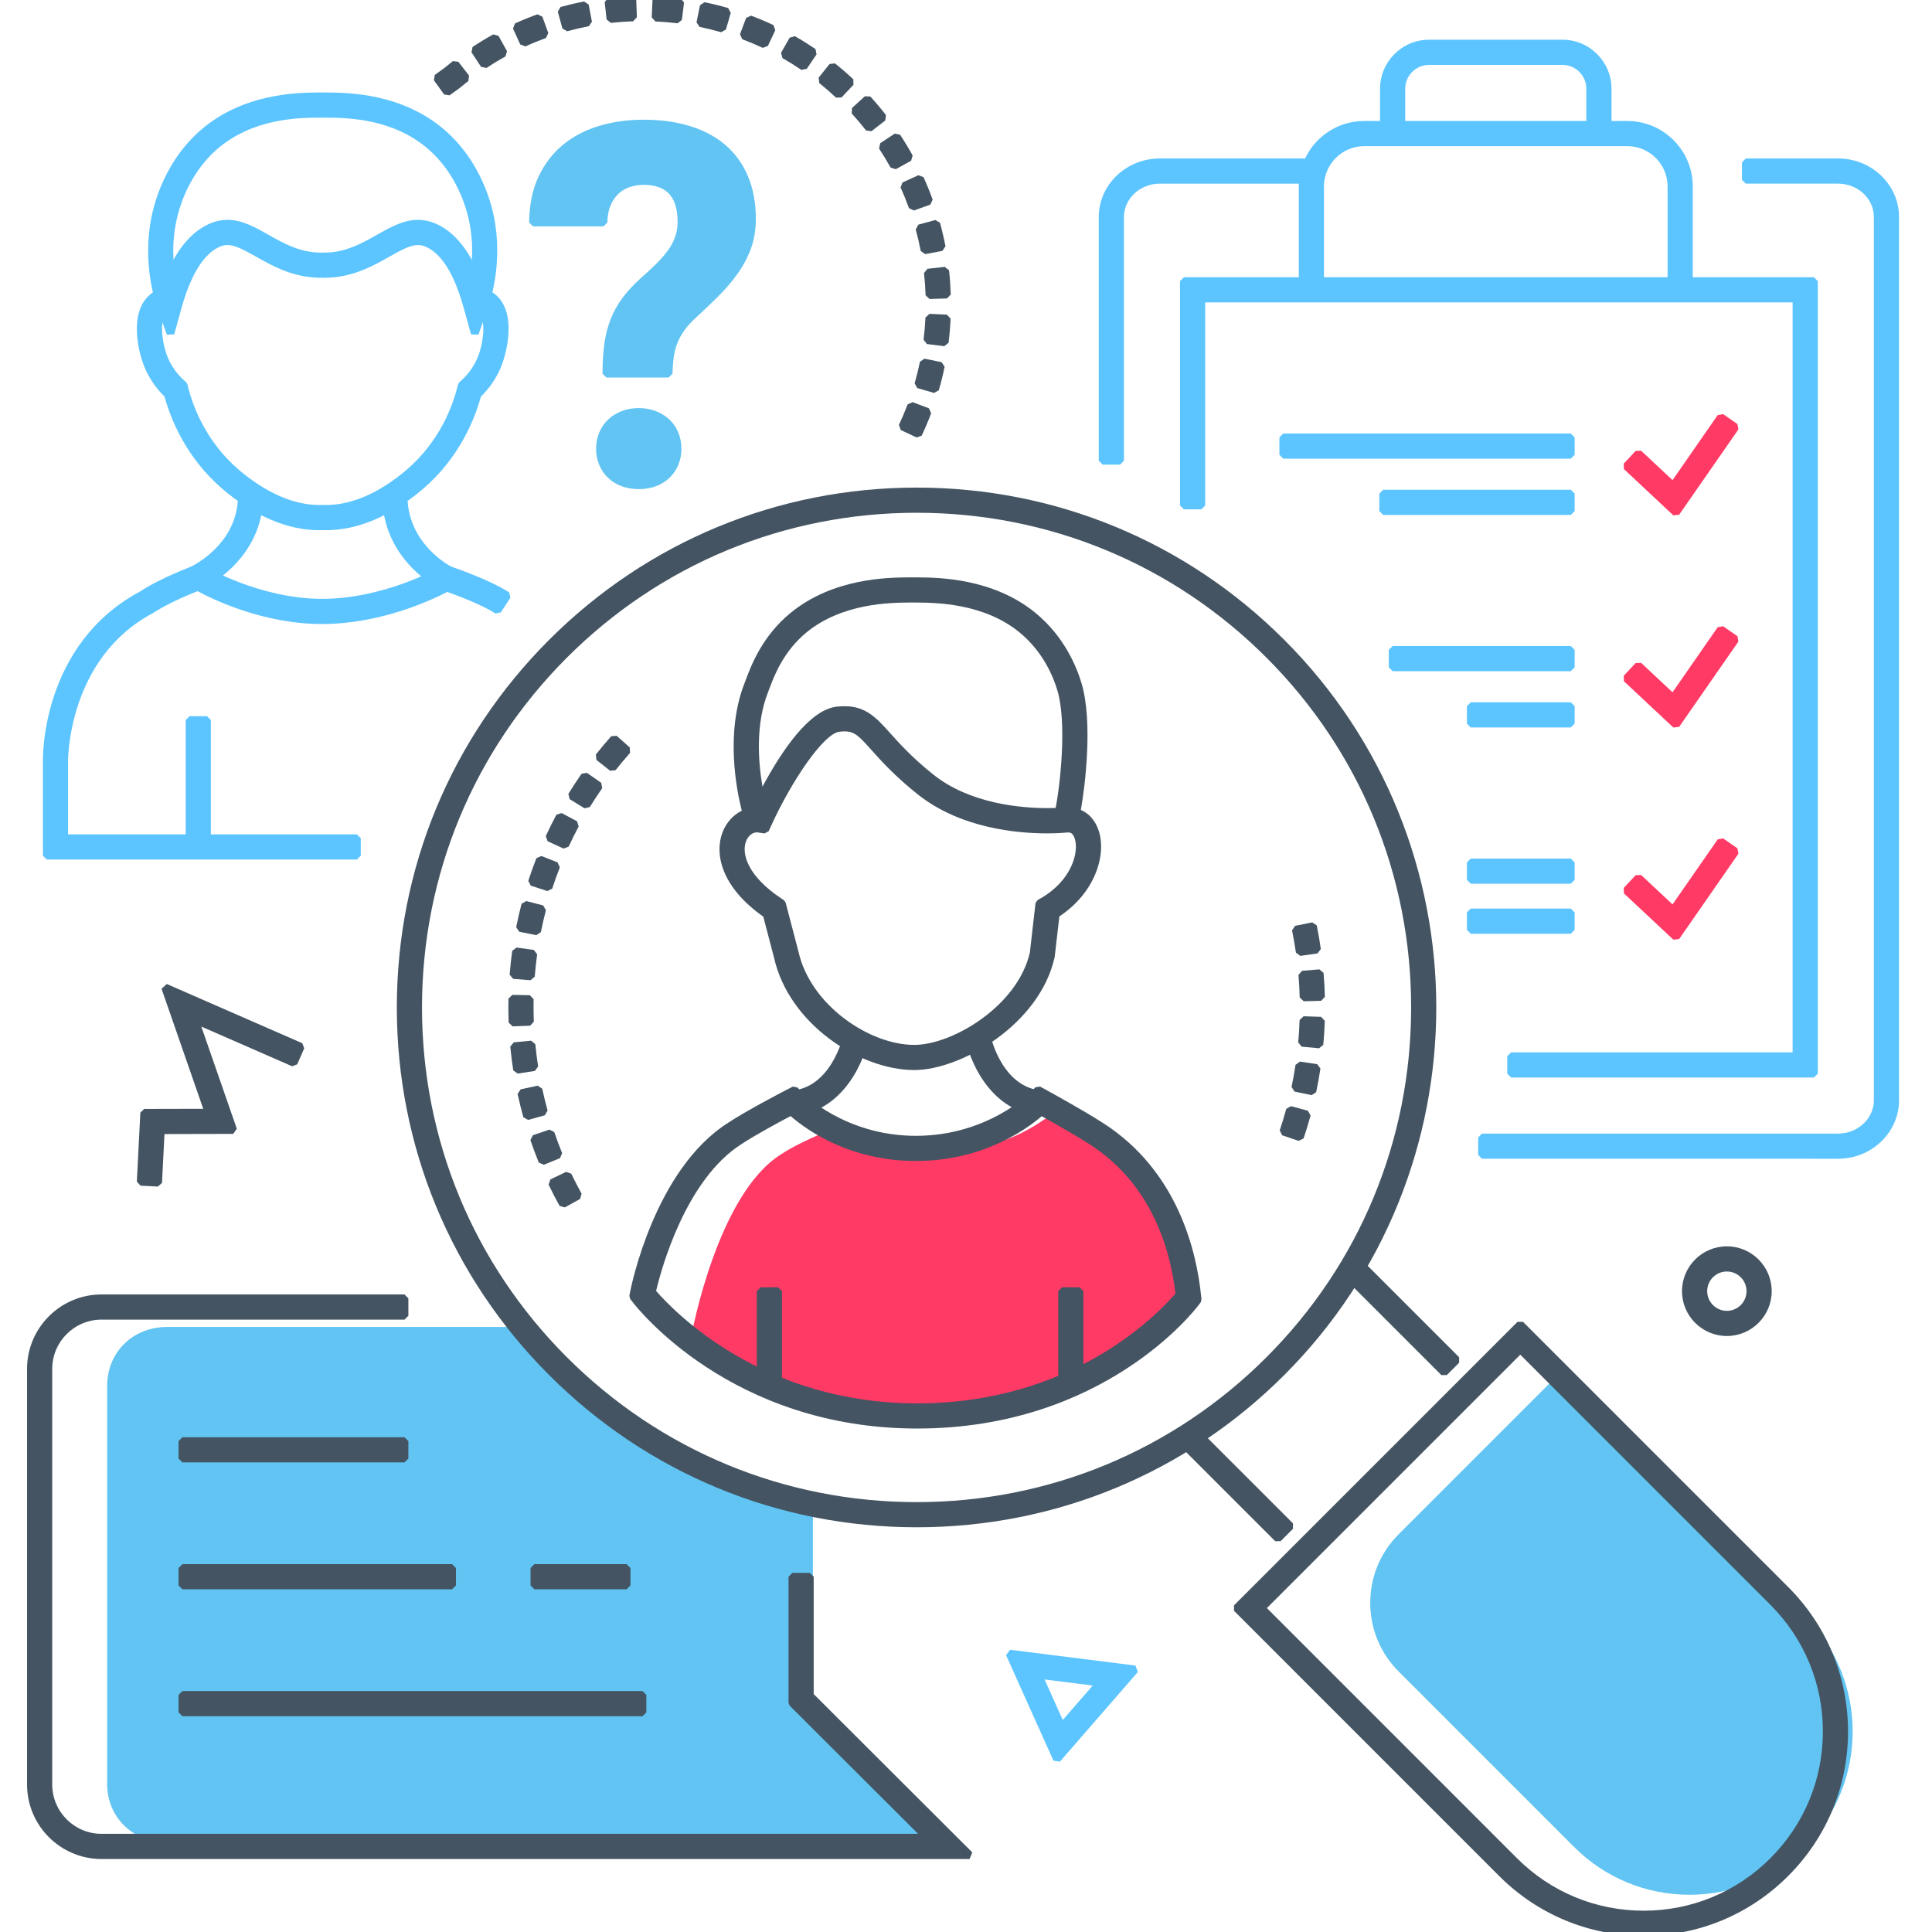
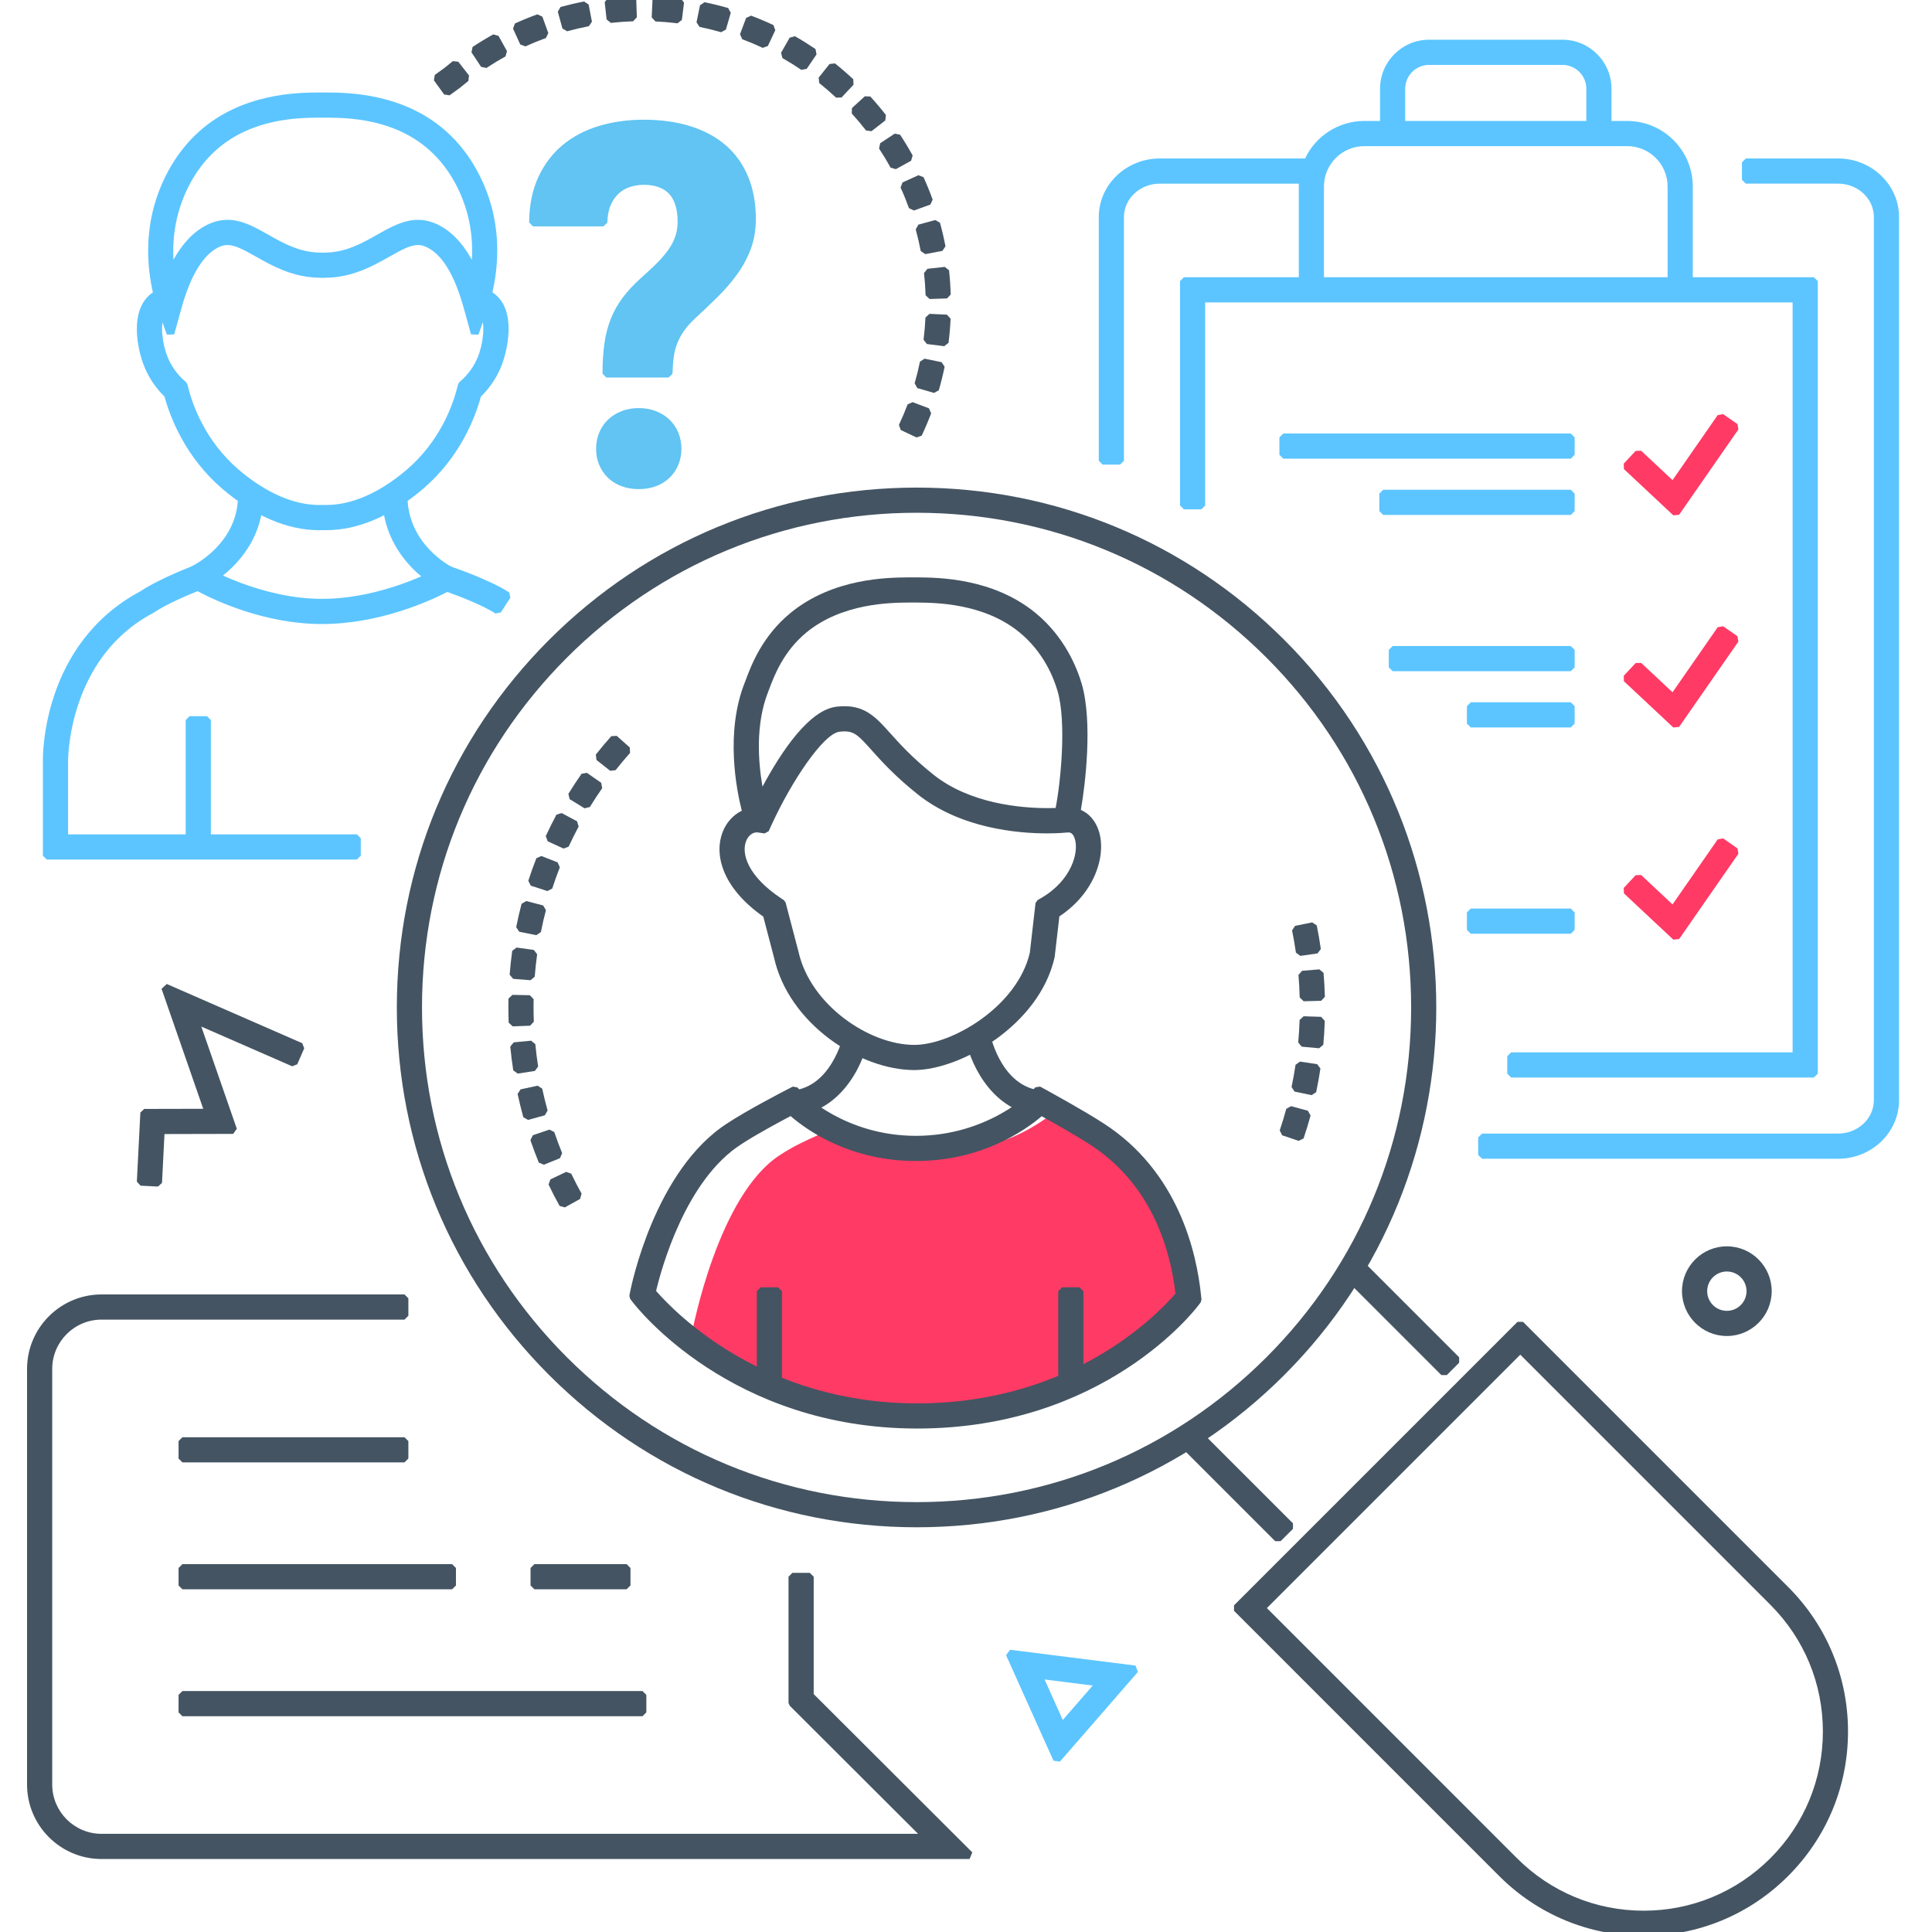
<svg xmlns="http://www.w3.org/2000/svg" version="1.1" id="Layer_1" x="0px" y="0px" width="250px" height="250px" viewBox="0 0 250 250" enable-background="new 0 0 250 250" xml:space="preserve">
  <g>
    <path fill="#445462" d="M116.56,55.647l-0.239-0.666c0.406-0.861,0.784-1.753,1.123-2.651l0.645-0.292l2.112,0.797l0.291,0.645   c-0.368,0.974-0.779,1.945-1.222,2.888l-0.666,0.24L116.56,55.647z M118.695,50.216l-0.341-0.619   c0.263-0.911,0.495-1.851,0.689-2.795l0.59-0.389l2.211,0.453l0.39,0.591c-0.21,1.02-0.463,2.044-0.752,3.044l-0.62,0.342   L118.695,50.216z M119.944,44.518l-0.435-0.558c0.118-0.947,0.2-1.914,0.244-2.871l0.522-0.477l2.254,0.102l0.477,0.522   c-0.046,1.038-0.135,2.09-0.264,3.125l-0.558,0.435L119.944,44.518z M119.772,38.207c-0.03-0.945-0.099-1.912-0.204-2.874   l0.442-0.551l2.243-0.247l0.552,0.442c0.114,1.044,0.188,2.097,0.221,3.127l-0.484,0.515l-2.255,0.071L119.772,38.207z    M119.143,32.486c-0.181-0.947-0.399-1.89-0.65-2.804l0.35-0.615l2.176-0.597l0.614,0.35c0.277,1.008,0.516,2.037,0.71,3.056   l-0.398,0.585l-2.218,0.422L119.143,32.486z M117.621,26.937c-0.324-0.901-0.689-1.799-1.085-2.667l0.249-0.663l2.056-0.932   l0.662,0.249c0.426,0.938,0.824,1.916,1.183,2.908l-0.3,0.64l-2.123,0.767L117.621,26.937z M115.245,21.694   c-0.463-0.837-0.965-1.667-1.492-2.466l0.142-0.693l1.884-1.244l0.693,0.142c0.573,0.868,1.119,1.771,1.624,2.685l-0.196,0.679   l-1.976,1.092L115.245,21.694z M112.072,16.888c-0.591-0.759-1.216-1.5-1.858-2.202l0.032-0.707l1.667-1.522l0.706,0.032   c0.701,0.768,1.381,1.574,2.022,2.396l-0.087,0.702l-1.78,1.387L112.072,16.888z M108.19,12.635   c-0.694-0.65-1.427-1.285-2.178-1.886l-0.078-0.703l1.41-1.763l0.703-0.078c0.815,0.652,1.613,1.342,2.37,2.053l0.023,0.707   l-1.543,1.647L108.19,12.635z M57.47,12.223l-1.322-1.829l0.112-0.698l1.252-0.905c0.338-0.286,0.712-0.588,1.091-0.884   l0.703,0.086l1.388,1.78l-0.086,0.701c-0.358,0.28-0.711,0.565-1.058,0.858l-0.08,0.063l-1.301,0.94L57.47,12.223z M103.697,9.04   c-0.796-0.539-1.619-1.051-2.445-1.522l-0.187-0.682l1.118-1.961l0.682-0.187c0.894,0.509,1.789,1.067,2.66,1.657l0.133,0.695   l-1.267,1.867L103.697,9.04z M62.253,8.651l-1.244-1.883l0.141-0.693c0.865-0.573,1.768-1.12,2.681-1.625l0.68,0.195l1.094,1.975   L65.409,7.3c-0.842,0.466-1.671,0.968-2.462,1.493L62.253,8.651z M98.697,6.193c-0.857-0.402-1.749-0.779-2.65-1.119L95.755,4.43   l0.795-2.112l0.644-0.292c0.966,0.363,1.937,0.773,2.887,1.218l0.241,0.665l-0.96,2.043L98.697,6.193z M67.321,5.756l-0.935-2.055   l0.248-0.662c0.944-0.43,1.922-0.829,2.905-1.185l0.641,0.3l0.769,2.122l-0.299,0.64c-0.897,0.326-1.794,0.692-2.666,1.088   L67.321,5.756z M93.314,4.167C92.4,3.903,91.46,3.672,90.519,3.479l-0.39-0.59l0.452-2.211l0.59-0.39   c1.022,0.209,2.048,0.461,3.047,0.75l0.342,0.619l-0.626,2.168L93.314,4.167z M72.78,3.695l-0.6-2.176l0.35-0.615   c1.014-0.277,2.042-0.517,3.057-0.711l0.585,0.397l0.424,2.217l-0.397,0.585c-0.935,0.178-1.878,0.398-2.804,0.653L72.78,3.695z    M87.677,3.014c-0.934-0.116-1.899-0.197-2.869-0.241l-0.477-0.522l0.102-2.255l0.522-0.477c1.055,0.048,2.105,0.136,3.123,0.262   l0.435,0.558l-0.278,2.24L87.677,3.014z M78.495,2.519l-0.248-2.244l0.442-0.552c1.037-0.115,2.089-0.19,3.129-0.224l0.516,0.483   l0.073,2.256l-0.482,0.516c-0.965,0.033-1.934,0.103-2.877,0.207L78.495,2.519z" />
  </g>
  <g>
    <path fill="#61C4F2" d="M82.654,63.292c-0.82,0-1.579-0.131-2.253-0.389c-0.679-0.26-1.269-0.63-1.752-1.1   c-0.48-0.468-0.858-1.03-1.122-1.671c-0.261-0.635-0.393-1.324-0.393-2.05c0-0.747,0.132-1.447,0.393-2.082   c0.264-0.643,0.641-1.205,1.121-1.671c0.485-0.471,1.073-0.845,1.747-1.113c0.675-0.271,1.436-0.409,2.259-0.409   c0.824,0,1.586,0.138,2.264,0.41c0.676,0.269,1.263,0.644,1.743,1.113c0.48,0.465,0.857,1.028,1.121,1.671   c0.261,0.635,0.394,1.336,0.394,2.081c0,0.724-0.133,1.414-0.395,2.05c-0.261,0.641-0.639,1.204-1.123,1.672   c-0.479,0.468-1.068,0.838-1.749,1.1C84.237,63.161,83.478,63.292,82.654,63.292z M78.465,48.854l-0.5-0.5   c0-1.451,0.082-2.76,0.242-3.892c0.16-1.149,0.439-2.231,0.832-3.213c0.391-0.978,0.91-1.9,1.543-2.742   c0.631-0.837,1.415-1.68,2.33-2.506c0.691-0.61,1.352-1.224,1.967-1.826c0.588-0.581,1.1-1.164,1.519-1.733   c0.408-0.555,0.729-1.147,0.954-1.761c0.22-0.606,0.331-1.264,0.331-1.952c0-1.643-0.372-2.871-1.106-3.651   c-0.728-0.771-1.838-1.163-3.3-1.163c-0.59,0-1.179,0.093-1.75,0.275c-0.547,0.176-1.041,0.463-1.466,0.852   c-0.426,0.39-0.777,0.899-1.042,1.512c-0.266,0.616-0.411,1.373-0.431,2.25l-0.5,0.488h-9.119l-0.5-0.504   c0.021-2.262,0.428-4.252,1.209-5.917c0.785-1.665,1.857-3.062,3.188-4.153c1.326-1.085,2.903-1.904,4.687-2.435   c1.771-0.526,3.697-0.792,5.726-0.792c2.242,0,4.282,0.283,6.062,0.842c1.798,0.563,3.339,1.396,4.58,2.475   c1.25,1.084,2.22,2.448,2.886,4.053c0.662,1.594,0.997,3.431,0.997,5.459c0,1.436-0.222,2.754-0.661,3.918   c-0.433,1.15-1.025,2.248-1.759,3.262c-0.729,1.005-1.572,1.984-2.507,2.909c-0.934,0.923-1.922,1.864-2.937,2.796   c-0.56,0.52-1.029,1.044-1.394,1.557c-0.365,0.509-0.663,1.051-0.887,1.611c-0.225,0.556-0.384,1.162-0.473,1.802   c-0.091,0.654-0.146,1.372-0.167,2.192l-0.5,0.487H78.465z" />
  </g>
  <g>
    <path fill="#5CC5FF" d="M191.775,149.943l-0.5-0.5v-2.258l0.5-0.5h46.072c2.553,0,4.631-1.939,4.631-4.322V28.087   c0-2.384-2.078-4.324-4.631-4.324h-11.939l-0.5-0.5v-2.257l0.5-0.5h11.939c4.348,0,7.887,3.401,7.887,7.581v114.276   c0,4.18-3.539,7.58-7.887,7.58H191.775z" />
    <path fill="#5CC5FF" d="M195.537,139.43l-0.5-0.5v-2.258l0.5-0.5h36.425v-97.04h-76.009v26.276l-0.5,0.5h-2.258l-0.5-0.5V36.375   l0.5-0.5h14.869V24.13c0-0.123,0.002-0.245,0.009-0.366h-17.996c-2.56,0-4.64,1.944-4.64,4.333v31.525l-0.5,0.5h-2.258l-0.5-0.5   V28.096c0-4.185,3.543-7.589,7.896-7.589h18.802c1.401-2.959,4.374-4.853,7.662-4.853h2.038v-4.17c0-3.499,2.847-6.345,6.346-6.345   h17.26c3.498,0,6.344,2.846,6.344,6.345v4.17h2.041c4.674,0,8.476,3.802,8.476,8.476v11.745h15.677l0.5,0.5V138.93l-0.5,0.5   H195.537z M215.786,35.875V24.13c0-2.877-2.343-5.219-5.22-5.219H176.54c-2.878,0-5.22,2.341-5.22,5.219v11.745H215.786z    M205.271,15.654v-4.169c0-1.703-1.385-3.088-3.088-3.088h-17.26c-1.703,0-3.089,1.385-3.089,3.088v4.169H205.271z" />
  </g>
  <g>
    <polygon fill="#FF3A65" points="210.135,60.7 210.111,59.993 211.652,58.346 212.359,58.323 216.426,62.128 222.271,53.711    222.969,53.585 224.823,54.873 224.948,55.568 217.281,66.605 216.529,66.685  " />
  </g>
  <g>
    <polygon fill="#FF3A65" points="210.135,88.153 210.111,87.447 211.652,85.799 212.359,85.775 216.426,89.58 222.271,81.162    222.969,81.036 224.823,82.324 224.948,83.02 217.281,94.057 216.529,94.137  " />
  </g>
  <g>
    <polygon fill="#FF3A65" points="210.135,115.604 210.111,114.898 211.652,113.25 212.359,113.226 216.426,117.032 222.271,108.614    222.969,108.488 224.823,109.775 224.949,110.471 217.282,121.509 216.529,121.589  " />
  </g>
  <g>
    <polygon fill="#5CC5FF" points="166.053,59.353 165.553,58.853 165.553,56.596 166.053,56.096 203.26,56.096 203.76,56.596    203.76,58.853 203.26,59.353  " />
  </g>
  <g>
    <polygon fill="#5CC5FF" points="178.984,66.633 178.484,66.133 178.484,63.876 178.984,63.376 203.259,63.376 203.759,63.876    203.759,66.133 203.259,66.633  " />
  </g>
  <g>
    <polygon fill="#5CC5FF" points="180.208,86.853 179.708,86.353 179.708,84.096 180.208,83.596 203.26,83.596 203.76,84.096    203.76,86.353 203.26,86.853  " />
  </g>
  <g>
    <polygon fill="#5CC5FF" points="190.318,94.133 189.818,93.633 189.818,91.376 190.318,90.876 203.259,90.876 203.759,91.376    203.759,93.633 203.259,94.133  " />
  </g>
  <g>
-     <polygon fill="#5CC5FF" points="190.318,114.354 189.818,113.854 189.818,111.597 190.318,111.097 203.259,111.097    203.759,111.597 203.759,113.854 203.259,114.354  " />
-   </g>
+     </g>
  <g>
    <polygon fill="#5CC5FF" points="190.318,120.825 189.818,120.325 189.818,118.068 190.318,117.568 203.259,117.568    203.759,118.068 203.759,120.325 203.259,120.825  " />
  </g>
  <g>
    <polygon fill="#445462" points="18.184,153.425 17.709,152.9 18.162,143.969 18.66,143.494 26.298,143.477 20.906,127.951    21.578,127.329 39.109,134.991 39.367,135.648 38.464,137.718 37.806,137.977 26.05,132.838 30.643,146.061 30.172,146.725    21.284,146.745 20.963,153.066 20.438,153.54  " />
  </g>
  <g>
    <path fill="#445462" d="M223.455,172.879c-3.201,0-5.805-2.604-5.805-5.803c0-3.198,2.604-5.801,5.805-5.801   c3.199,0,5.802,2.603,5.802,5.801C229.257,170.275,226.654,172.879,223.455,172.879z M223.455,164.531   c-1.404,0-2.547,1.142-2.547,2.545c0,1.404,1.143,2.547,2.547,2.547c1.402,0,2.545-1.143,2.545-2.547   C226,165.673,224.857,164.531,223.455,164.531z" />
  </g>
  <g>
    <path fill="#5CC5FF" d="M136.318,227.832l-6.133-13.652l0.52-0.701l16.225,2.045l0.314,0.824l-10.092,11.607L136.318,227.832z    M137.523,222.564l3.873-4.455l-6.227-0.785L137.523,222.564z" />
  </g>
-   <path fill="#61C4F2" d="M21.602,238.398c-4.41,0-7.736-3.244-7.736-7.545v-51.531c0-4.34,3.326-7.613,7.736-7.613h45.073  l0.351,0.145c0.849,0.836,1.835,1.836,2.855,2.871c0.935,0.947,1.897,1.924,2.808,2.83c9.169,9.106,19.37,14.571,32.102,17.196  l0.399,0.489v24.806l16.427,17.511l-0.365,0.842H21.602L21.602,238.398z" />
  <g>
    <path fill="#445462" d="M13.137,240.555c-5.314,0-9.637-4.324-9.637-9.639v-53.777c0-5.313,4.323-9.639,9.637-9.639h39.206l0.5,0.5   v2.258l-0.5,0.5H13.137c-3.518,0-6.38,2.862-6.38,6.381v53.777c0,3.52,2.862,6.381,6.38,6.381h105.662l-16.617-16.586l-0.147-0.354   v-16.33l0.5-0.5h2.257l0.5,0.5v15.188l20.524,20.485l-0.354,0.854L13.137,240.555L13.137,240.555z" />
  </g>
  <g>
    <polygon fill="#445462" points="23.604,222.08 23.104,221.58 23.104,219.322 23.604,218.822 83.136,218.822 83.636,219.322    83.636,221.58 83.136,222.08  " />
  </g>
  <g>
    <polygon fill="#445462" points="23.604,189.232 23.104,188.732 23.104,186.477 23.604,185.977 52.343,185.977 52.843,186.477    52.843,188.732 52.343,189.232  " />
  </g>
  <g>
    <polygon fill="#445462" points="69.152,205.656 68.652,205.156 68.652,202.9 69.152,202.4 81.083,202.4 81.583,202.9    81.583,205.156 81.083,205.656  " />
  </g>
  <g>
    <polygon fill="#445462" points="23.604,205.656 23.104,205.156 23.104,202.9 23.604,202.4 58.501,202.4 59.001,202.9    59.001,205.156 58.501,205.656  " />
  </g>
  <g>
    <path fill="#5CC5FF" d="M6.052,111.226l-0.5-0.5V98.529c-0.013-0.606-0.182-15.174,12.604-22.01   c2.667-1.757,6.922-3.332,6.965-3.347l0.506-0.188l0.43,0.039l0.466,0.278c0.07,0.042,7.155,4.19,15.141,4.19   c7.939,0,14.97-3.917,15.265-4.083l0.435-0.25l0.408-0.041l0.48,0.16c0.048,0.016,4.995,1.663,7.641,3.381l0.147,0.692   l-1.229,1.893l-0.692,0.147c-1.758-1.142-5-2.352-6.239-2.794c-2.123,1.101-8.694,4.153-16.215,4.153   c-7.496,0-13.988-3.118-16.102-4.253c-1.271,0.508-3.944,1.635-5.694,2.793l-0.111,0.067C8.745,85.211,8.807,98.366,8.809,98.499   v9.469h37.376l0.5,0.5v2.258l-0.5,0.5H6.052z" />
  </g>
  <g>
    <polygon fill="#5CC5FF" points="24.528,110.097 24.028,109.597 24.028,93.174 24.528,92.674 26.785,92.674 27.285,93.174    27.285,109.597 26.785,110.097  " />
  </g>
  <g>
    <path fill="#5CC5FF" d="M60.954,43.272l-0.955-3.443c-1.229-4.425-2.913-7.097-5.007-7.941c-0.3-0.121-0.594-0.18-0.901-0.18   c-0.97,0-2.049,0.571-3.711,1.51c-1.987,1.123-4.451,2.516-7.66,2.703c-0.319,0.019-0.633,0.029-0.945,0.032   c-0.339-0.002-0.655-0.014-0.973-0.032c-3.214-0.188-5.679-1.582-7.66-2.703c-1.662-0.939-2.741-1.51-3.712-1.51   c-0.307,0-0.602,0.059-0.901,0.179c-2.083,0.84-3.824,3.586-5.033,7.941l-0.955,3.443l-0.953,0.033l-1.195-3.369   c-0.541-1.523-2.17-6.978-0.462-13.233c0.61-2.233,2.192-6.472,5.933-9.773c5.527-4.875,12.623-4.937,15.294-4.96h1.209   c2.673,0.023,9.77,0.085,15.295,4.96c3.746,3.303,5.325,7.541,5.934,9.773c1.699,6.217,0.054,11.7-0.49,13.233l-1.197,3.369   L60.954,43.272z M54.092,28.446c0.714,0,1.426,0.142,2.118,0.421c1.903,0.767,3.528,2.363,4.845,4.755   c0.129-2.088-0.073-4.12-0.604-6.06c-0.516-1.884-1.844-5.453-4.947-8.19c-4.61-4.068-10.604-4.123-13.164-4.146h-1.16   c-2.557,0.022-8.551,0.075-13.163,4.146c-3.102,2.737-4.431,6.306-4.947,8.19c-0.531,1.942-0.738,3.97-0.619,6.048   c1.318-2.381,2.948-3.974,4.859-4.744c0.702-0.282,1.395-0.42,2.118-0.42c1.892,0,3.554,0.941,5.314,1.937   c1.862,1.053,3.787,2.142,6.248,2.286c0.262,0.016,0.518,0.024,0.772,0.026c0.249-0.002,0.505-0.011,0.767-0.026   c2.458-0.144,4.384-1.233,6.247-2.286C50.459,29.431,52.198,28.446,54.092,28.446z" />
  </g>
  <g>
    <path fill="#5CC5FF" d="M41.265,68.605c-4.068,0-8.385-1.847-12.485-5.341c-4.779-4.102-6.738-9.192-7.492-11.95   c-0.985-0.956-2.258-2.544-2.948-4.818c-0.208-0.638-1.962-6.385,1.47-8.681c0.571-0.365,1.215-0.608,1.872-0.708l0.569,0.418   l0.342,2.231l-0.418,0.57c-0.212,0.033-0.414,0.106-0.582,0.214c-0.93,0.624-0.678,3.34-0.144,4.978   c0.58,1.915,1.734,3.141,2.372,3.702l0.264,0.231l0.155,0.253l0.086,0.341c0.606,2.425,2.264,7.043,6.558,10.728   c3.508,2.99,7.111,4.571,10.418,4.571l0.625-0.004l0.294,0.004c3.307,0,6.905-1.577,10.406-4.561   c4.305-3.696,5.964-8.313,6.57-10.737l0.084-0.341l0.155-0.254l0.264-0.232c0.636-0.56,1.789-1.782,2.363-3.67   c0.54-1.656,0.789-4.391-0.163-5.028c-0.094-0.066-0.26-0.147-0.576-0.195l-0.418-0.57l0.342-2.231l0.57-0.418   c0.755,0.116,1.403,0.362,1.925,0.729c3.4,2.274,1.638,8.041,1.426,8.691c-0.679,2.244-1.951,3.829-2.937,4.786   c-0.753,2.757-2.709,7.844-7.473,11.932c-4.111,3.505-8.437,5.357-12.513,5.357l-0.629-0.005   C41.512,68.604,41.388,68.605,41.265,68.605z" />
  </g>
-   <path fill="#61C4F2" d="M218.621,245.18c-5.643,0-10.945-2.197-14.936-6.188l-22.697-22.699c-2.373-2.372-3.68-5.525-3.68-8.881  s1.307-6.51,3.68-8.883l20.635-20.635h0.707l31.229,31.227c8.233,8.234,8.233,21.636-0.002,29.871  C229.566,242.98,224.264,245.18,218.621,245.18z" />
  <path fill="#FF3A65" d="M122.108,182.629c-12.603,0-24.571-0.722-32.503-9.434l-0.122-0.428c0.138-0.742,3.458-18.218,11.485-23.33  c1.594-1.058,3.196-1.787,4.746-2.492c0.666-0.303,1.317-0.6,1.945-0.912l0.547,0.064c2.261,1.916,4.799,2.849,7.757,2.849  c2.131,0,4.262-0.48,5.881-0.899l0.125-0.016h0.508l0.116,0.014c0.893,0.213,1.818,0.321,2.748,0.321  c3.319,0,6.854-1.351,10.505-4.011l0.424-0.078c2.041,0.547,5.875,2.166,8.111,3.617c7.805,5.004,8.686,14.539,9.159,19.66  l0.092,0.978l-0.13,0.39C145.441,177.633,134,182.629,122.108,182.629z" />
  <g>
    <path fill="#445462" d="M118.68,184.852c-24.122,0-36.334-15.728-36.843-16.396l-0.303-0.399l-0.093-0.396l0.096-0.494   c0.125-0.643,3.16-15.809,12.637-21.848c2.386-1.578,6.769-3.863,7.624-4.307l0.788-0.404l0.593,0.104l0.583,0.621   c0.221,0.227,5.629,5.643,14.758,5.643c9.311,0,14.809-5.598,14.864-5.654l0.597-0.625l0.604-0.094l0.762,0.416   c0.041,0.021,4.867,2.662,7.404,4.311c9.705,6.222,12.107,16.705,12.676,22.4l0.045,0.438l-0.099,0.35l-0.265,0.352   C154.618,169.518,142.852,184.852,118.68,184.852z M84.898,167.044c2.472,2.845,13.865,14.552,33.781,14.552   c20.042,0,31.086-11.479,33.43-14.213c-0.719-6.068-3.243-14.266-11.129-19.32c-1.734-1.125-4.707-2.803-6.184-3.625   c-2.25,1.914-7.848,5.793-16.28,5.793c-8.445,0-13.993-3.892-16.215-5.812c-1.51,0.799-4.565,2.444-6.358,3.629   C88.709,152.659,85.58,164.178,84.898,167.044z" />
  </g>
  <g>
    <polygon fill="#445462" points="98.43,179.141 97.93,178.641 97.93,167.076 98.43,166.576 100.687,166.576 101.187,167.076    101.187,178.641 100.687,179.141  " />
  </g>
  <g>
    <polygon fill="#445462" points="137.434,179.051 136.934,178.551 136.934,167.076 137.434,166.576 139.691,166.576    140.191,167.076 140.191,178.551 139.691,179.051  " />
  </g>
  <g>
    <path fill="#445462" d="M118.308,138.465c-7.055,0-16.244-5.979-18.151-14.56l-1.387-5.294c-5.487-3.864-6.328-8.167-5.272-10.92   c0.478-1.245,1.372-2.237,2.49-2.783c-0.689-2.711-2.162-10.153,0.38-16.575l0.169-0.444c0.68-1.806,2.095-5.569,5.752-8.571   c5.511-4.522,12.585-4.582,15.248-4.604h1.211c2.664,0.021,9.734,0.078,15.252,4.604c3.759,3.085,5.354,7.06,5.969,9.155   c1.456,4.957,0.452,13.231-0.107,16.326c1.076,0.473,1.888,1.411,2.307,2.683c1.025,3.099-0.417,8.007-5.085,11.097l-0.613,5.276   C134.512,132.658,124.244,138.465,118.308,138.465z M97.932,107.708c-0.579,0-1.125,0.45-1.392,1.147   c-0.618,1.609,0.204,4.511,4.552,7.398l0.358,0.239l0.206,0.289l1.666,6.358c1.538,6.917,9.178,12.071,14.985,12.071   c4.927,0,13.378-5.021,14.958-11.957l0.731-6.391l0.246-0.375l0.489-0.284c3.939-2.285,4.918-5.944,4.338-7.698   c-0.232-0.707-0.582-0.789-0.824-0.789l-0.105,0.005c-0.192,0.02-1.158,0.118-2.647,0.118c-3.884,0-11.22-0.656-16.734-5.047   c-2.953-2.353-4.702-4.303-5.979-5.727c-1.584-1.767-2.174-2.424-3.49-2.424c-0.204,0-0.423,0.015-0.664,0.043   c-2.083,0.245-6.237,6.456-8.809,12.103l-0.354,0.772l-0.527,0.287l-0.839-0.123C98.033,107.71,97.982,107.708,97.932,107.708z    M109.285,91.383c2.776,0,4.164,1.547,5.921,3.505c1.201,1.34,2.847,3.175,5.583,5.354c4.73,3.766,11.3,4.328,14.795,4.328   c0.383,0,0.725-0.007,1.014-0.017c0.616-3.109,1.457-11.032,0.242-15.163c-0.508-1.734-1.82-5.021-4.91-7.554   c-4.617-3.791-10.854-3.845-13.202-3.866h-1.164c-2.348,0.02-8.587,0.072-13.208,3.865c-2.985,2.449-4.191,5.659-4.771,7.202   c-0.069,0.187-0.133,0.353-0.19,0.495c-1.655,4.184-1.282,9.062-0.73,12.261c2.552-4.755,6.097-9.938,9.583-10.348   C108.616,91.404,108.961,91.383,109.285,91.383z" />
  </g>
  <g>
    <path fill="#445462" d="M118.619,197.629c-17.97,0-34.862-6.997-47.566-19.701c-12.706-12.705-19.703-29.599-19.703-47.566   c0-17.969,6.997-34.861,19.703-47.564c12.708-12.706,29.6-19.703,47.566-19.703c17.968,0,34.859,6.997,47.564,19.703   c26.228,26.228,26.228,68.904,0,95.131C153.48,190.632,136.589,197.629,118.619,197.629z M118.619,66.351   c-17.099,0-33.173,6.658-45.263,18.749c-12.091,12.092-18.75,28.166-18.75,45.261c0,17.1,6.659,33.174,18.75,45.265   s28.166,18.749,45.263,18.749c17.097,0,33.171-6.658,45.262-18.749c12.07-12.069,18.719-28.146,18.719-45.262   c0-17.118-6.647-33.193-18.719-45.264C151.791,73.009,135.717,66.351,118.619,66.351z" />
  </g>
  <g>
    <path fill="#445462" d="M165.908,146.907l-0.312-0.634c0.312-0.928,0.596-1.864,0.848-2.787l0.613-0.351l2.18,0.595l0.351,0.613   c-0.276,1.012-0.581,2.01-0.905,2.971l-0.634,0.312L165.908,146.907z M167.514,141.249l-0.387-0.592   c0.199-0.951,0.373-1.915,0.516-2.867l0.568-0.42l2.232,0.334l0.42,0.567c-0.152,1.016-0.338,2.041-0.551,3.054l-0.592,0.387   L167.514,141.249z M168.441,135.438l-0.451-0.543c0.089-0.968,0.148-1.944,0.18-2.908l0.518-0.483l2.256,0.074l0.482,0.517   c-0.033,1.051-0.099,2.094-0.191,3.098l-0.543,0.453L168.441,135.438z M168.18,129.07c-0.021-0.953-0.076-1.932-0.158-2.908   l0.457-0.54l2.248-0.188l0.539,0.457c0.088,1.033,0.146,2.076,0.172,3.1l-0.486,0.513l-2.258,0.058L168.18,129.07z    M167.691,123.267c-0.14-0.966-0.307-1.932-0.498-2.871l0.391-0.59l2.213-0.45l0.59,0.39c0.204,1.005,0.383,2.034,0.528,3.059   l-0.424,0.566l-2.232,0.32L167.691,123.267z" />
  </g>
  <g>
    <path fill="#445462" d="M72.411,156.044c-0.498-0.896-0.978-1.823-1.426-2.76l0.234-0.667l2.035-0.977l0.667,0.234   c0.418,0.874,0.868,1.745,1.336,2.586l-0.194,0.682l-1.974,1.096L72.411,156.044z M69.725,150.445   c-0.391-0.956-0.758-1.936-1.089-2.909l0.312-0.636l2.136-0.729l0.635,0.312c0.313,0.918,0.657,1.836,1.021,2.729l-0.274,0.651   l-2.089,0.854L69.725,150.445z M67.719,144.57c-0.277-1.002-0.526-2.016-0.74-3.012l0.383-0.594l2.206-0.477l0.594,0.384   c0.205,0.951,0.439,1.903,0.695,2.83l-0.349,0.614l-2.175,0.602L67.719,144.57z M66.415,138.504   c-0.16-1.038-0.29-2.074-0.386-3.079l0.45-0.546l2.247-0.215l0.545,0.45c0.092,0.961,0.214,1.935,0.362,2.894l-0.418,0.57   l-2.23,0.344L66.415,138.504z M65.821,132.329c-0.025-0.685-0.038-1.367-0.038-2.05c0-0.353,0.003-0.702,0.011-1.057l0.511-0.488   l2.256,0.048l0.489,0.509c-0.006,0.331-0.009,0.66-0.009,0.988c0,0.643,0.012,1.285,0.036,1.927l-0.48,0.519l-2.256,0.086   L65.821,132.329z M66.406,126.664l-0.459-0.537c0.081-1.029,0.193-2.068,0.334-3.088l0.564-0.427l2.236,0.311l0.426,0.563   c-0.132,0.956-0.238,1.93-0.314,2.895l-0.538,0.459L66.406,126.664z M67.188,120.566l-0.393-0.587   c0.199-1.004,0.433-2.023,0.695-3.026l0.61-0.357l2.185,0.57l0.357,0.611c-0.241,0.92-0.461,1.875-0.652,2.838l-0.588,0.393   L67.188,120.566z M68.683,114.604l-0.321-0.63c0.315-0.972,0.667-1.956,1.046-2.924l0.648-0.283l2.101,0.823l0.283,0.647   c-0.354,0.905-0.685,1.828-0.981,2.742l-0.63,0.321L68.683,114.604z M70.868,108.858l-0.245-0.664   c0.433-0.938,0.897-1.872,1.382-2.778l0.677-0.205l1.989,1.064l0.206,0.676c-0.467,0.878-0.903,1.755-1.296,2.608l-0.664,0.245   L70.868,108.858z M73.713,103.411l-0.164-0.688c0.54-0.877,1.113-1.75,1.702-2.594l0.696-0.124l1.851,1.292l0.124,0.697   c-0.546,0.781-1.084,1.6-1.597,2.435l-0.688,0.164L73.713,103.411z M77.185,98.341l-0.082-0.703   c0.638-0.807,1.309-1.607,1.994-2.377l0.706-0.042l1.687,1.5l0.041,0.707c-0.645,0.723-1.274,1.474-1.872,2.231l-0.703,0.083   L77.185,98.341z" />
  </g>
  <g>
    <polygon fill="#445462" points="165.005,199.425 152.553,186.973 152.553,186.266 154.148,184.669 154.855,184.669    167.309,197.122 167.309,197.829 165.712,199.425  " />
  </g>
  <g>
    <polygon fill="#445462" points="174.059,165.48 174.059,164.773 175.654,163.178 176.361,163.178 188.814,175.629 188.814,176.336    187.219,177.934 186.512,177.934  " />
  </g>
  <g>
    <path fill="#445462" d="M212.691,250.5c-7.065,0-13.707-2.751-18.699-7.746l-34.312-34.314v-0.707l36.688-36.688h0.707   l34.312,34.312c4.994,4.992,7.745,11.634,7.745,18.699c0,7.063-2.751,13.705-7.745,18.696   C226.396,247.749,219.756,250.5,212.691,250.5z M196.297,240.451c4.378,4.38,10.2,6.792,16.395,6.792   c6.192,0,12.016-2.412,16.396-6.792c4.38-4.378,6.792-10.2,6.792-16.395c0-6.193-2.412-12.017-6.792-16.396l-32.364-32.365   l-32.789,32.789L196.297,240.451z" />
  </g>
  <g>
    <path fill="#5CC5FF" d="M25.39,76.056l-0.953-2.046l0.24-0.664c0.25-0.117,6.122-2.95,6.122-9.204l0.5-0.5h2.258l0.5,0.5   c0,8.32-7.676,12.003-8.002,12.156L25.39,76.056z" />
  </g>
  <g>
    <path fill="#5CC5FF" d="M57.017,76.282c-0.309-0.152-7.554-3.811-7.554-12.14l0.5-0.5h2.257l0.5,0.5   c0,6.233,5.509,9.103,5.744,9.222l0.222,0.667l-1,2.023L57.017,76.282z" />
  </g>
  <g>
    <path fill="#445462" d="M101.44,143.9v-2.258l0.5-0.5c5.587,0,7.182-7.113,7.197-7.186l0.592-0.385l2.209,0.463l0.387,0.592   c-0.708,3.38-3.791,9.771-10.384,9.771L101.44,143.9z" />
  </g>
  <g>
    <path fill="#445462" d="M135.361,144.4c-6.594,0-9.676-6.394-10.385-9.772l0.386-0.592l2.208-0.466l0.592,0.386   c0.062,0.293,1.602,7.187,7.197,7.187l0.5,0.5v2.258L135.361,144.4z" />
  </g>
</svg>